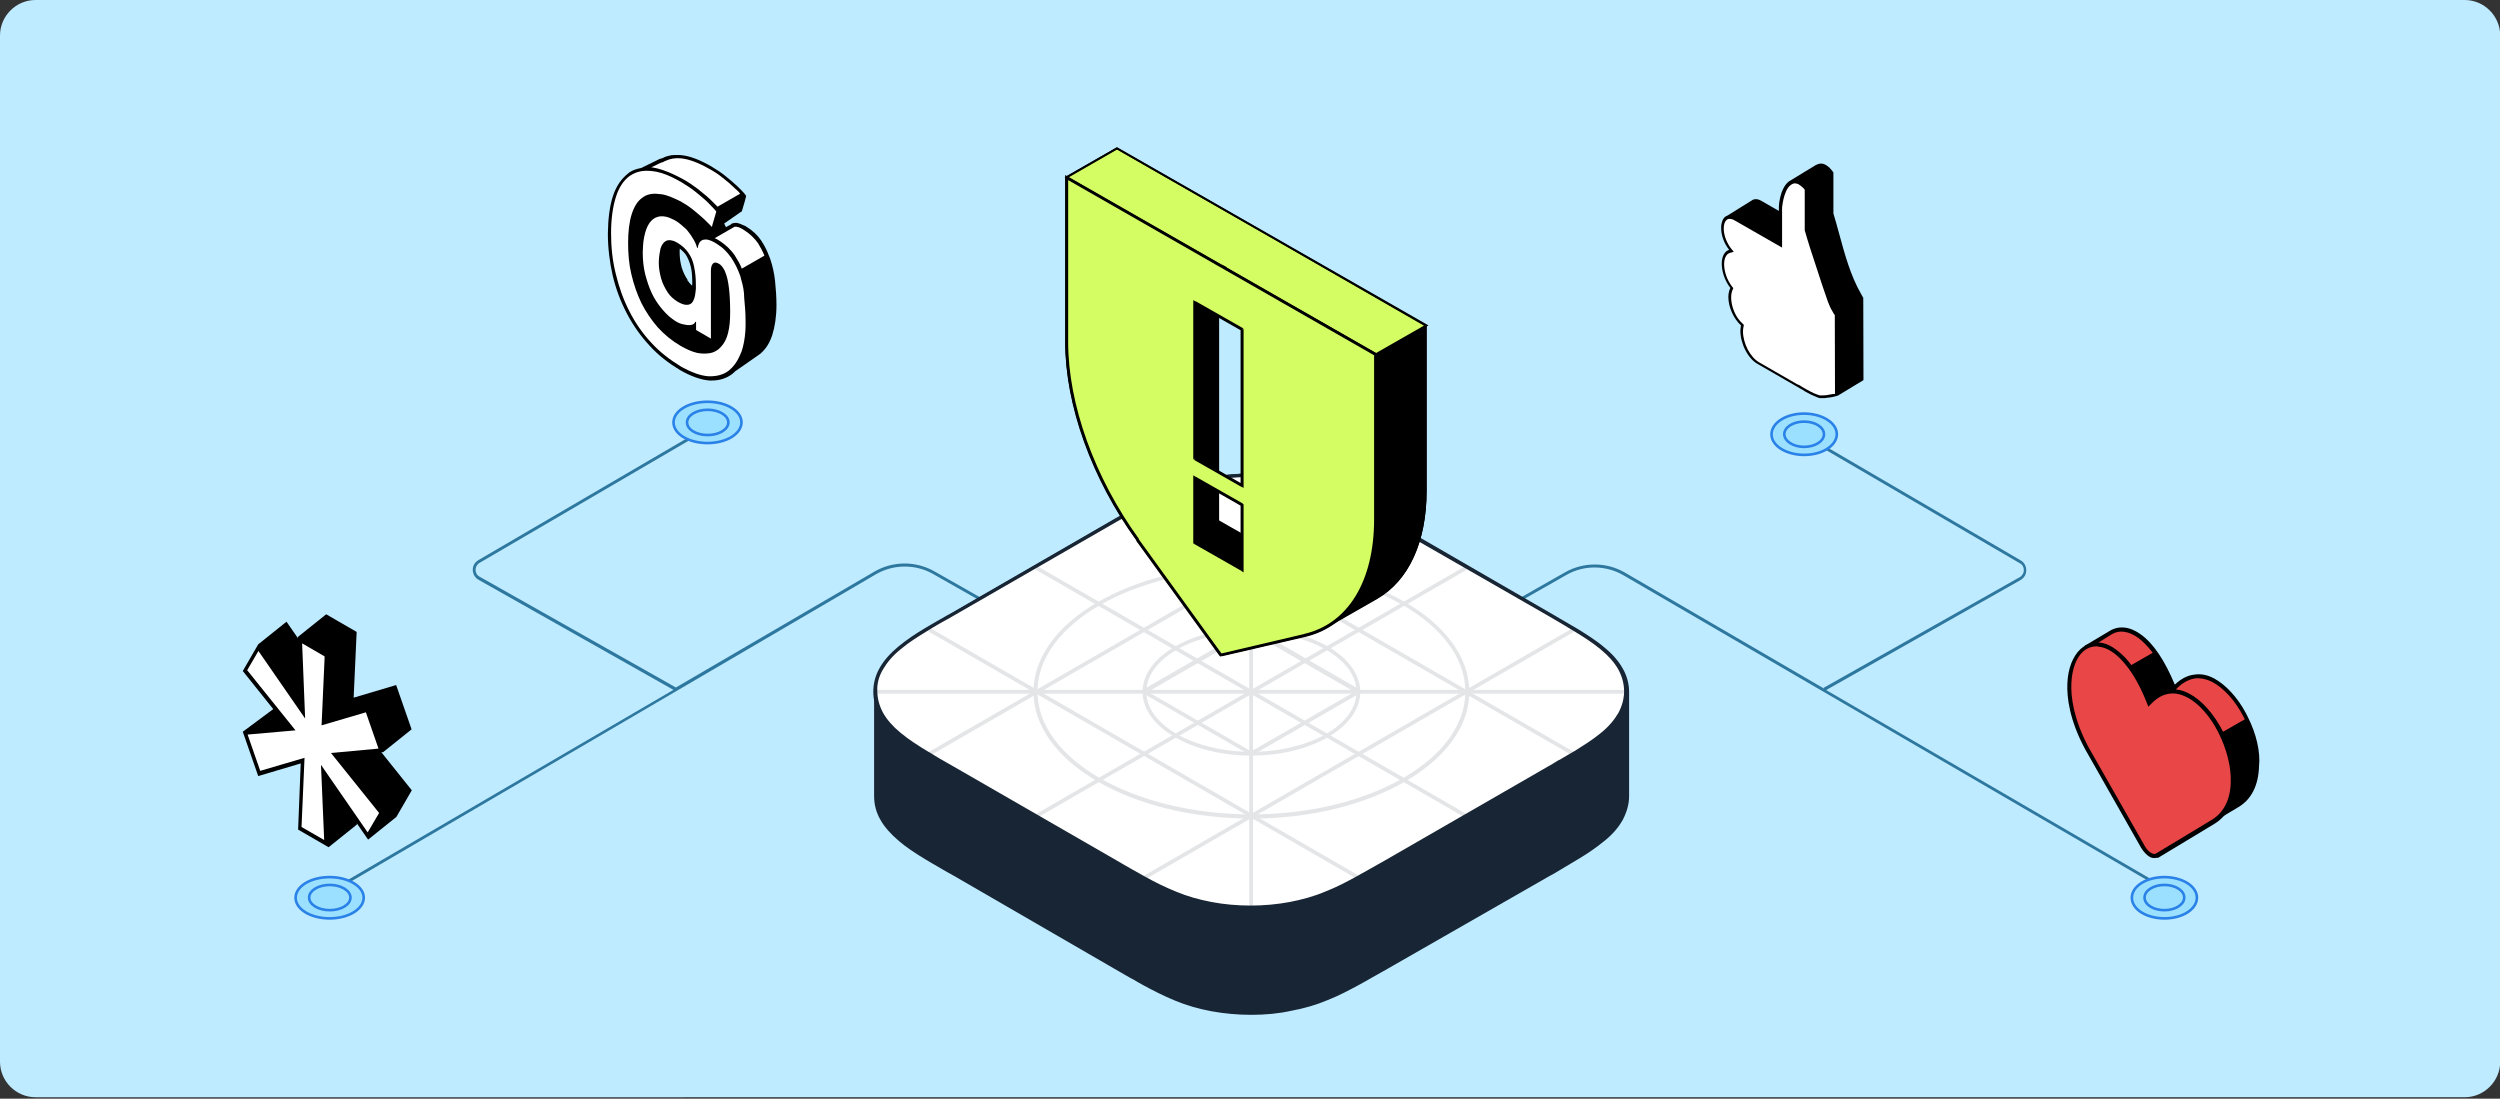
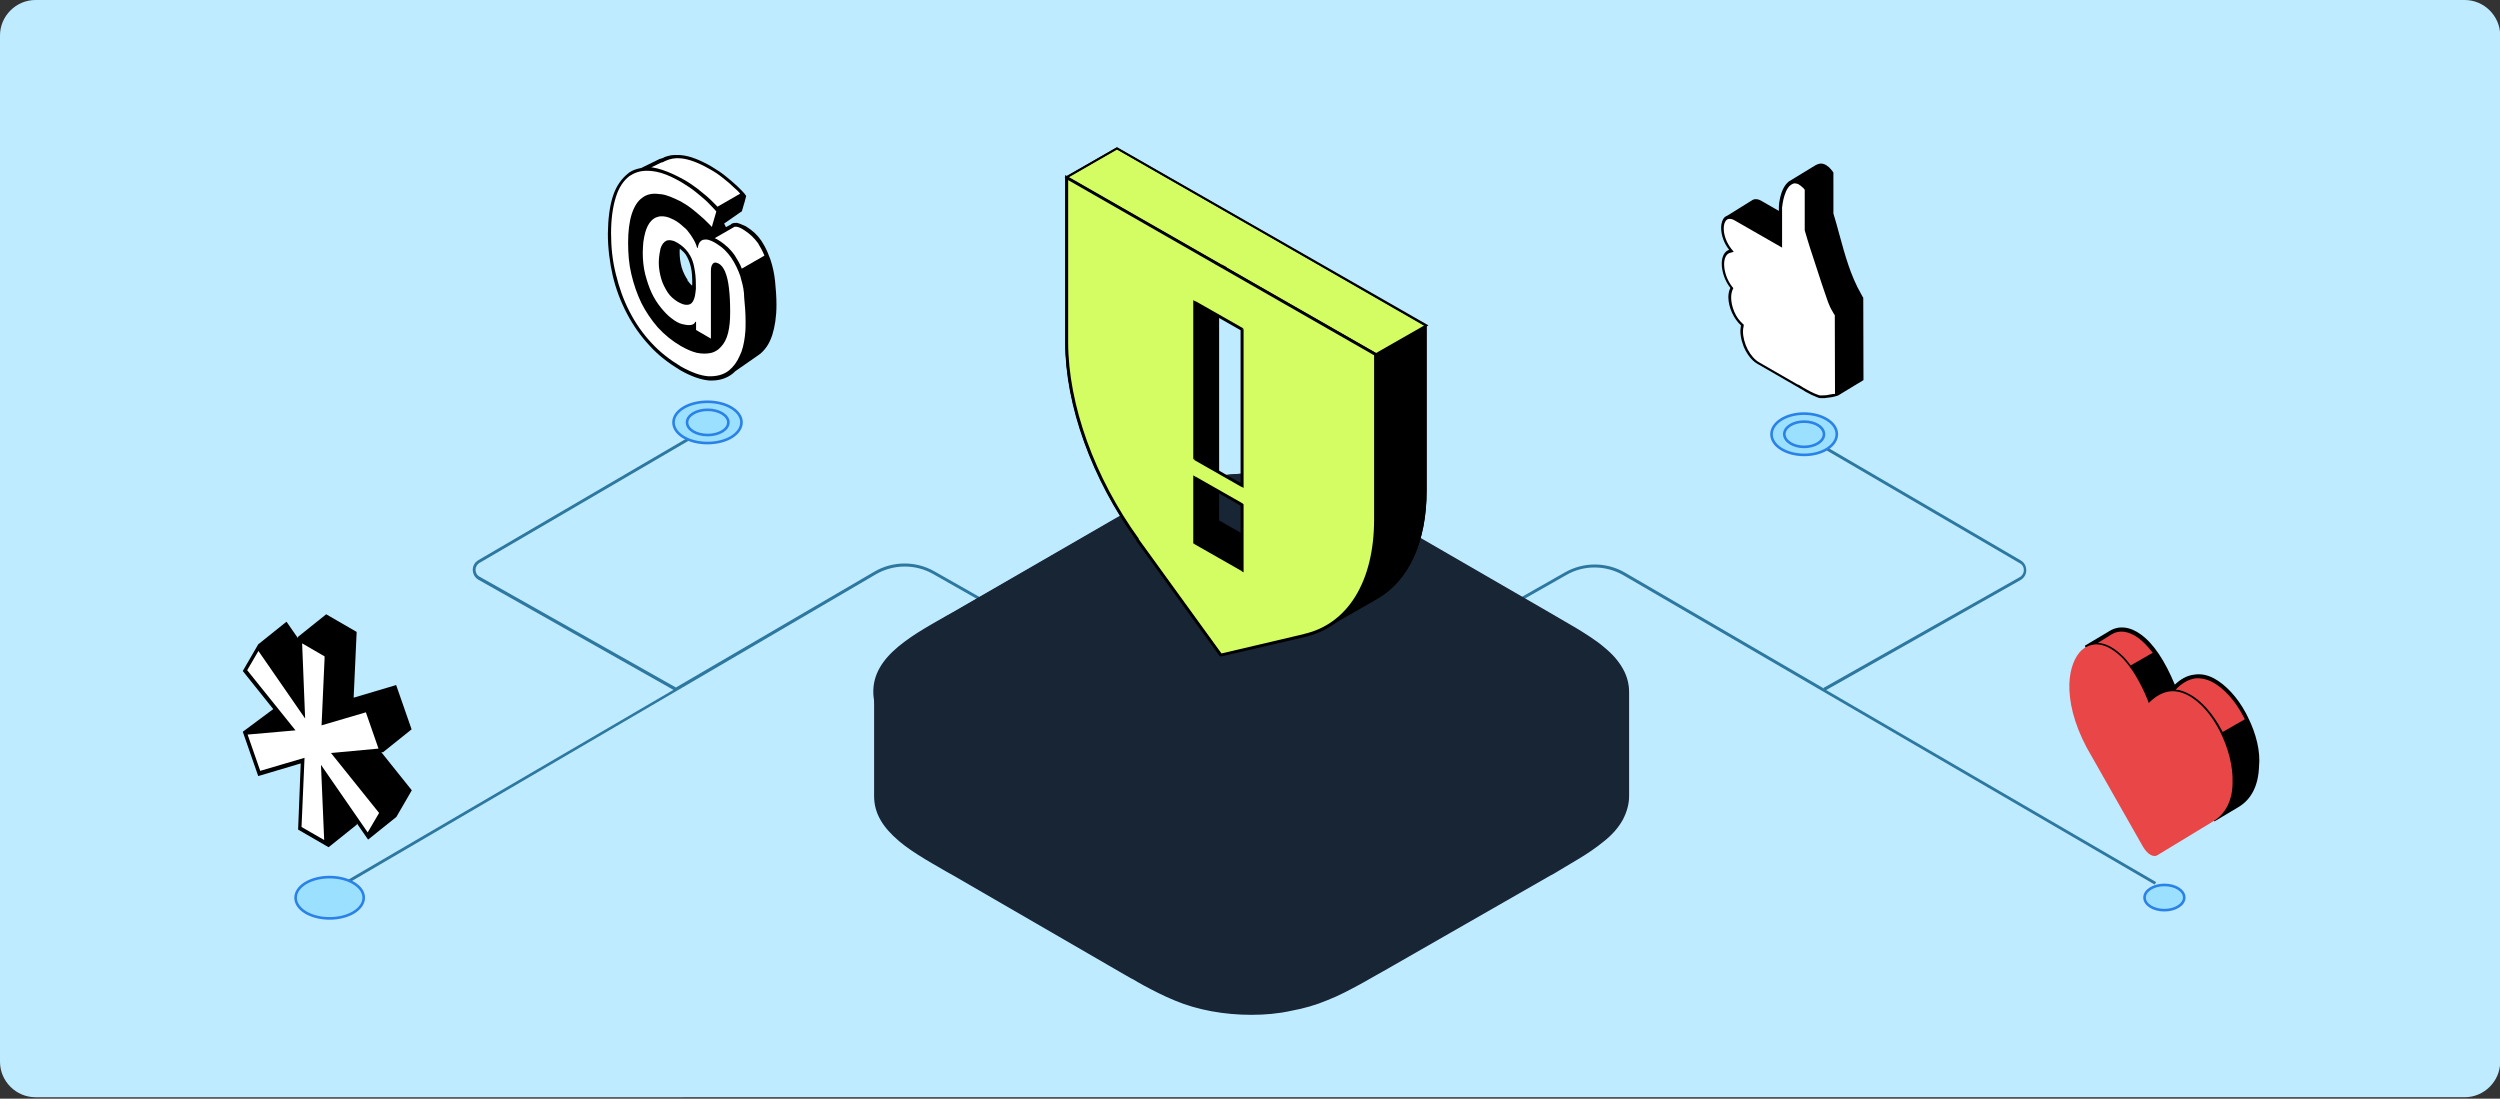
<svg xmlns="http://www.w3.org/2000/svg" xmlns:xlink="http://www.w3.org/1999/xlink" version="1.1" id="Layer_1" x="0px" y="0px" viewBox="0 0 1247 548" style="enable-background:new 0 0 1247 548;" xml:space="preserve">
  <rect x="0" y="0" width="1247" height="548" fill="#333333" stroke="none" />
  <style type="text/css">
	.st0{clip-path:url(#SVGID_2_);}
	.st1{fill:#BEEBFF;}
	.st2{fill:#2E789F;}
	.st3{fill:#182534;}
	.st4{fill:#FFFFFF;}
	.st5{opacity:0.12;}
	.st6{fill:#9BE0FF;stroke:#2A81E7;stroke-width:1.31;stroke-miterlimit:10;}
	.st7{fill-rule:evenodd;clip-rule:evenodd;}
	.st8{fill:#D4FC63;stroke:#000000;stroke-miterlimit:10;}
	.st9{fill-rule:evenodd;clip-rule:evenodd;fill:#D4FC63;}
	.st10{fill:none;stroke:#000000;stroke-width:0.812;stroke-miterlimit:10;}
	.st11{fill:#E84647;}
</style>
  <g>
    <g>
      <defs>
        <rect id="SVGID_1_" width="1247" height="548" />
      </defs>
      <clipPath id="SVGID_2_">
        <use xlink:href="#SVGID_1_" style="overflow:visible;" />
      </clipPath>
      <g class="st0">
        <path class="st1" d="M17.7,0h1211.7c9.7,0,17.7,8,17.7,17.7v511.9c0,9.7-8,17.7-17.7,17.7H17.7c-9.7,0-17.7-8-17.7-17.7V17.7     C0,8,8,0,17.7,0z" />
        <g>
          <path class="st2" d="M170.1,442.6l-0.7-1.3l166.5-97.2l-97.2-54.9c-1.8-1-2.8-2.8-2.9-4.9c0-2.1,1-3.8,2.8-4.9l109.2-63.8      l0.7,1.3l-109.2,63.8c-1.3,0.7-2.1,2.1-2.1,3.5s0.7,2.8,2.1,3.5l97.8,55.2l-0.1,0.1l99.2-57.9c9.1-5.3,20.6-5.4,29.9-0.1      l115.1,65.4l-0.7,1.3l-115.1-65.4c-8.8-5-19.7-4.9-28.4,0.1L170.1,442.6z" />
        </g>
        <g>
          <path class="st2" d="M1074.7,441.2l-265-154.3c-8.7-5-19.6-5.2-28.4-0.1l-115.1,65.4l-0.7-1.3l115.1-65.4      c9.3-5.3,20.8-5.2,29.9,0.1l99.4,57.9l-0.3-0.4l97.8-55.2c1.3-0.7,2.1-2.1,2.1-3.5c0-1.5-0.7-2.8-2.1-3.5L898,217l0.7-1.3      l109.2,63.8c1.8,1,2.8,2.9,2.8,4.9c0,2.1-1,3.8-2.8,4.9l-97,54.9l164.6,95.8L1074.7,441.2z" />
        </g>
        <g>
          <path class="st3" d="M808.2,333.9c-2.1-3.7-5.2-7.1-9-10.3c-3.8-3.2-8.2-6-13-8.8c-2.1-1.3-4.3-2.5-6.3-3.8      c-2.5-1.5-5.2-2.9-7.7-4.4l-57-33l-23.6-13.7c-2.7-1.5-5.2-2.9-7.7-4.4c-2.2-1.2-4.4-2.5-6.6-3.7c-1.2-0.6-2.5-1.3-3.7-1.9      c-3.7-1.9-7.5-3.8-11.8-5.4c-4.3-1.8-8.5-3.1-13.1-4.3c-1.5-0.4-3.1-0.7-4.7-1c-4.9-0.9-9.7-1.5-14.7-1.8      c-1.6-0.1-3.4-0.1-5-0.1c-6.8,0-13.4,0.6-19.7,1.8c-6.5,1.2-12.4,2.9-17.8,5.2c-5.4,2.2-10.6,4.7-15.5,7.5      c-2.2,1.2-4.4,2.5-6.6,3.7c-2.7,1.5-5.2,2.9-7.8,4.4l-35.5,20.5l-45.5,26.4c-2.7,1.5-5.2,2.9-7.7,4.4c-2.2,1.3-4.3,2.5-6.3,3.8      c-4.6,2.8-9.1,5.7-13,8.8c-3.8,3.2-6.9,6.6-9,10.3c-2.1,3.7-3.1,7.5-3.1,11.3v51.8c0,3.8,1,7.8,3.1,11.5c2.1,3.7,5.2,7.1,9,10.3      c3.8,3.2,8.2,6,13,8.8c2.1,1.3,4.3,2.5,6.3,3.8c2.5,1.5,5.2,2.9,7.7,4.4l80.7,46.5c2.7,1.5,5.2,2.9,7.8,4.4      c2.2,1.2,4.4,2.5,6.6,3.7c4.9,2.7,9.9,5.3,15.5,7.5c5.6,2.2,11.3,4,17.8,5.2c6.3,1.2,13.1,1.8,19.7,1.8s13.4-0.6,19.7-1.8      c6.5-1.2,12.2-2.9,17.8-5.2c5.4-2.2,10.6-4.9,15.5-7.5c2.2-1.2,4.4-2.4,6.6-3.7c2.7-1.5,5.2-2.9,7.8-4.4l80.7-46.5      c2.7-1.5,5.2-2.9,7.7-4.4c2.2-1.3,4.3-2.5,6.3-3.8c4.6-2.8,9.1-5.7,13-8.8c4-3.2,6.9-6.6,9-10.3c2.1-3.7,3.2-7.5,3.2-11.5v-51.8      C811.3,341.4,810.3,337.6,808.2,333.9L808.2,333.9z" />
          <path class="st3" d="M624.2,506.2c-6.8,0-13.4-0.6-20-1.8c-6.3-1.2-12.4-2.9-18.1-5.3c-5.9-2.4-11.2-5.2-15.5-7.5      c-1.9-1-3.7-2.1-5.4-3.1l-1.2-0.6c-1.8-1-3.7-2.1-5.4-3.1l-82.9-48c-2.7-1.5-5.2-2.9-7.7-4.4c-2.2-1.2-4.3-2.5-6.5-3.8      c-5.6-3.4-9.7-6.2-13-9c-4.1-3.5-7.2-6.9-9.3-10.6c-2.2-3.8-3.2-7.8-3.2-11.9v-51.8c0-4,1-8.1,3.2-11.9      c2.1-3.7,5.2-7.1,9.3-10.6c4.1-3.5,9.1-6.6,13-9c2.1-1.3,4.3-2.5,6.5-3.8l1.3-0.9c2.1-1.2,4.3-2.5,6.3-3.7l80.7-46.5      c2.2-1.3,4.3-2.5,6.5-3.7l1.3-0.7c2.2-1.2,4.4-2.5,6.6-3.7c4.3-2.4,9.6-5.2,15.5-7.5s11.8-4.1,18.1-5.3c8.1-1.5,16.5-2.1,25-1.8      c5,0.1,10,0.7,14.9,1.8c1.9,0.3,3.4,0.7,4.9,1c4.7,1.2,9,2.5,13.3,4.3c3.7,1.5,7.4,3.2,11.8,5.6c1.2,0.6,2.5,1.3,3.7,1.9      c1.8,0.9,3.4,1.9,5.2,2.8l1.5,0.9c1.5,0.9,2.9,1.6,4.3,2.5c1.2,0.6,2.2,1.3,3.4,1.9l82.3,47.6c2.1,1.2,4.1,2.4,6,3.5      c2.1,1.2,4.3,2.5,6.5,3.8c3.8,2.4,8.8,5.4,13,9c4.3,3.5,7.2,6.9,9.3,10.6l0,0c2.2,3.8,3.2,7.8,3.2,11.9v51.8      c0,4.1-1.2,8.1-3.2,11.9c-2.1,3.7-5,7.2-9.3,10.6c-4.1,3.4-8.8,6.5-13,9c-2.1,1.2-4.1,2.5-6.2,3.7l-3.5,2.1      c-1.5,0.9-2.9,1.8-4.4,2.5L692,483.3c-2.7,1.5-5.2,2.9-7.8,4.4c-2.2,1.3-4.4,2.5-6.6,3.7c-4.1,2.2-9.6,5.2-15.5,7.5      c-5.7,2.4-11.6,4.1-18.1,5.3C637.7,505.6,630.9,506.2,624.2,506.2z M624.2,238.2c-6.6,0-13.3,0.6-19.6,1.8      c-6.2,1.2-11.9,2.8-17.7,5.2c-5.9,2.4-11,5-15.3,7.4c-2.2,1.2-4.4,2.5-6.6,3.7l-1.3,0.7c-2.2,1.2-4.3,2.5-6.5,3.7l-80.5,46.7      c-2.1,1.2-4.3,2.5-6.3,3.7l-1.3,0.9c-2.2,1.3-4.3,2.5-6.3,3.8c-3.8,2.4-8.7,5.4-12.8,8.8c-4,3.2-6.8,6.6-8.8,10      c-2.1,3.5-3.1,7.2-2.9,10.9v51.7c0,3.7,1,7.4,2.9,10.9c1.9,3.4,4.9,6.8,8.8,10c3.2,2.7,7.2,5.4,12.8,8.8      c2.1,1.3,4.3,2.5,6.3,3.8c2.5,1.5,5.2,2.9,7.7,4.4l83,47.9c1.8,1,3.5,2.1,5.4,3.1l1.2,0.6c1.8,1,3.7,2.1,5.4,3.1      c4.3,2.4,9.4,5,15.3,7.4c5.6,2.4,11.5,4,17.7,5.2c12.8,2.4,26.6,2.4,39.2,0c6.3-1.2,12.1-2.8,17.7-5.2      c5.9-2.4,11.2-5.2,15.3-7.4c2.2-1.2,4.4-2.4,6.6-3.7c2.7-1.5,5.2-2.9,7.8-4.4l80.7-46.5c1.5-0.9,2.9-1.8,4.4-2.5l3.5-2.1      c2.1-1.2,4.1-2.4,6.2-3.7c4.1-2.5,8.8-5.4,12.8-8.8c4-3.2,6.9-6.6,8.8-10c2.1-3.5,3.1-7.2,3.1-10.9v-51.8c0-3.7-1-7.4-3.1-10.9      l0,0l0,0c-1.9-3.4-4.7-6.8-8.8-10c-4.1-3.4-9-6.5-12.8-8.8c-2.1-1.3-4.3-2.7-6.3-3.8c-2.1-1.2-4.1-2.4-6-3.5l-82.3-47.6      c-1.2-0.6-2.2-1.3-3.4-1.9c-1.5-0.9-2.8-1.6-4.3-2.5l-1.5-0.9c-1.6-0.9-3.4-1.9-5-2.8c-1.2-0.6-2.5-1.3-3.7-1.9      c-4.4-2.4-8.1-4-11.6-5.4c-4.1-1.6-8.4-3.1-13-4.1c-1.3-0.3-2.9-0.6-4.7-1c-4.9-0.9-9.7-1.5-14.6-1.6      C627.4,238.3,625.8,238.2,624.2,238.2z" />
        </g>
        <g>
-           <path class="st4" d="M779.6,379.4c2.2-1.3,4.3-2.5,6.3-3.8c4.6-2.8,9.1-5.7,13-8.8c3.8-3.2,6.9-6.6,9-10.3      c2.1-3.7,3.1-7.5,3.1-11.3s-1-7.8-3.1-11.5c-2.1-3.7-5.2-7.1-9-10.3s-8.4-6-13-8.8c-2.1-1.3-4.3-2.5-6.3-3.8      c-2.5-1.5-5.2-2.9-7.7-4.4l-57-33l-23.6-13.7c-2.7-1.5-5.2-2.9-7.7-4.4c-2.2-1.2-4.4-2.5-6.6-3.7c-1.2-0.6-2.5-1.3-3.7-1.9      c-3.7-1.9-7.5-3.8-11.8-5.4c-4.3-1.6-8.5-3.1-13.1-4.3c-1.5-0.4-3.1-0.7-4.7-1c-4.9-0.9-9.7-1.5-14.7-1.8c-1.6,0-3.4-0.1-5-0.1      c-6.8,0-13.4,0.6-19.7,1.8c-6.5,1.2-12.4,2.9-17.8,5.2c-5.4,2.2-10.6,4.9-15.5,7.5c-2.2,1.2-4.4,2.5-6.6,3.7      c-2.7,1.5-5.2,2.9-7.8,4.4l-35,20.3l-45.8,26.5c-2.7,1.5-5.2,2.9-7.7,4.4c-2.2,1.3-4.3,2.5-6.3,3.8c-4.6,2.8-9.1,5.7-13,8.8      c-3.8,3.2-6.9,6.6-9,10.3c-2.1,3.7-3.1,7.5-3.1,11.3c0,3.8,1,7.8,3.1,11.5c2.1,3.7,5.2,7.1,9,10.3c3.8,3.2,8.2,6,13,8.8      c2.1,1.3,4.3,2.5,6.3,3.8c2.5,1.5,5.2,2.9,7.7,4.4l80.7,46.5c2.7,1.5,5.2,2.9,7.8,4.4c2.2,1.2,4.4,2.5,6.6,3.7      c4.9,2.7,9.9,5.2,15.5,7.5c5.6,2.2,11.3,4,17.8,5.2c6.3,1.2,13.1,1.8,19.7,1.8s13.4-0.6,19.7-1.8c6.5-1.2,12.4-2.9,17.8-5.2      c5.4-2.2,10.6-4.9,15.5-7.5c2.2-1.2,4.4-2.5,6.6-3.7c2.7-1.5,5.2-2.9,7.8-4.4l80.7-46.5C774.6,382.5,777.1,381,779.6,379.4      L779.6,379.4L779.6,379.4z" />
-         </g>
+           </g>
        <g class="st5">
          <g>
            <rect x="500.4" y="344.1" transform="matrix(0.866 -0.5 0.5 0.866 -88.893 358.388)" class="st3" width="247.3" height="1.9" />
          </g>
          <g>
            <rect x="554" y="375" transform="matrix(0.866 -0.5 0.5 0.866 -97.16 389.33)" class="st3" width="247.3" height="1.9" />
          </g>
          <g>
            <rect x="446.9" y="313.2" transform="matrix(0.866 -0.5 0.5 0.866 -80.625 327.447)" class="st3" width="247.3" height="1.9" />
          </g>
          <g>
            <rect x="623.2" y="221.5" transform="matrix(0.5 -0.866 0.866 0.5 13.186 713.095)" class="st3" width="1.9" height="247.3" />
          </g>
          <g>
            <rect x="569.7" y="252.3" transform="matrix(0.5 -0.866 0.866 0.5 -40.254 682.193)" class="st3" width="1.9" height="247.3" />
          </g>
          <g>
            <rect x="676.8" y="190.5" transform="matrix(0.5 -0.866 0.866 0.5 66.76 744.037)" class="st3" width="1.9" height="247.3" />
          </g>
          <g>
            <rect x="437.5" y="344.1" class="st3" width="373.4" height="1.9" />
          </g>
          <g>
            <rect x="623.1" y="236.6" class="st3" width="1.9" height="216.9" />
          </g>
          <g>
            <path class="st3" d="M624.2,376.9c-30,0-54.3-14.3-54.3-31.8c0-17.5,24.4-31.8,54.3-31.8c30,0,54.3,14.3,54.3,31.8       C678.5,362.6,654.2,376.9,624.2,376.9z M624.2,315.2c-28.9,0-52.4,13.4-52.4,29.9s23.6,29.9,52.4,29.9s52.4-13.4,52.4-29.9       S653,315.2,624.2,315.2z" />
          </g>
          <g>
            <path class="st3" d="M624.2,408.3c-59.9,0-108.7-28.4-108.7-63.2s48.7-63.2,108.7-63.2s108.7,28.4,108.7,63.2       S684.1,408.3,624.2,408.3z M624.2,283.8c-58.9,0-106.7,27.5-106.7,61.2s47.9,61.2,106.7,61.2c58.9,0,106.7-27.5,106.7-61.2       S683.1,283.8,624.2,283.8z" />
          </g>
          <g>
-             <path class="st3" d="M623.7,376.7l-53.6-30.9v-1.8l53.6-30.9h1l53.6,30.9v1.8l-53.6,30.9H623.7z M572.6,345.1l51.5,29.7       l51.5-29.7l-51.5-29.7L572.6,345.1z" />
-           </g>
+             </g>
        </g>
        <g>
          <path class="st3" d="M624,454c-6.8,0-13.5-0.6-20-1.8c-6.3-1.2-12.2-2.9-18.1-5.3c-5.9-2.4-11.2-5.2-15.5-7.5      c-2.2-1.2-4.4-2.5-6.6-3.7c-1.6-0.9-3.1-1.8-4.7-2.7c-1-0.6-2.1-1.2-3.1-1.8l-80.7-46.5c-2.7-1.5-5.2-2.9-7.7-4.4      c-2.2-1.2-4.3-2.5-6.5-3.8c-3.8-2.4-8.8-5.4-13-9c-4.1-3.5-7.2-6.9-9.3-10.6c-2.2-3.8-3.2-7.8-3.2-11.9c0-4,1-8.1,3.2-11.9      c2.1-3.7,5.2-7.2,9.3-10.6c4.1-3.4,8.8-6.5,13-9c2.1-1.3,4.3-2.5,6.5-3.8l1.6-0.9c2.1-1.2,4.1-2.4,6.2-3.5l80.5-46.5      c2.7-1.5,5.2-2.9,7.8-4.4l0.3-0.1c2.1-1.2,4.3-2.4,6.3-3.5c4.4-2.4,9.6-5.2,15.5-7.5c5.9-2.4,11.8-4.1,18.1-5.3      c6.5-1.2,13.1-1.8,20-1.8c1.5,0,3.1,0,5,0.1c4.9,0.1,9.9,0.7,14.9,1.8c1.9,0.3,3.4,0.7,4.9,1c4.7,1.2,9,2.5,13.3,4.3      c3.7,1.5,7.4,3.2,11.8,5.6c0.9,0.4,1.9,1,2.8,1.5l0.9,0.4c2.2,1.2,4.4,2.5,6.6,3.7c1.6,0.9,3.2,1.9,4.9,2.8l86.6,50.1      c1.5,0.9,3.1,1.8,4.6,2.7c1.9,1.2,4,2.4,6.5,3.8c3.8,2.4,8.8,5.4,13.1,9c4.1,3.5,7.2,6.9,9.3,10.6c2.2,3.8,3.2,7.8,3.2,11.9      c0,4.1-1,8.1-3.2,11.9c-2.1,3.7-5.2,7.2-9.3,10.6c-4.3,3.5-9.1,6.6-13.1,9c-1.9,1.2-4,2.4-5.9,3.5l0,0l-0.4,0.3l-1.9,1.2      c-1.9,1.2-3.8,2.2-5.7,3.4l-80.7,46.5c-2.7,1.5-5.2,2.9-7.8,4.4c-2.2,1.2-4.4,2.5-6.6,3.7c-4.4,2.4-9.7,5.2-15.5,7.5      c-5.7,2.4-11.8,4.1-18.1,5.3C637.6,453.5,630.8,454,624,454z M623.9,237.9c-6.6,0-13.3,0.6-19.6,1.8c-6.2,1.2-11.9,2.8-17.7,5.2      c-5.7,2.4-11,5-15.3,7.4c-2.2,1.2-4.3,2.4-6.3,3.5l-0.3,0.1c-2.5,1.5-5.2,2.9-7.8,4.4l-80.7,46.5c-2.1,1.2-4.1,2.4-6.2,3.5      l-1.6,0.9c-2.2,1.3-4.3,2.5-6.3,3.8c-4.1,2.5-8.8,5.4-12.8,8.8c-4,3.2-6.8,6.6-8.8,10c-2.1,3.5-3.1,7.2-2.9,10.9      c0,3.7,1,7.4,2.9,10.9c1.9,3.4,4.9,6.8,8.8,10c4.1,3.4,9,6.5,12.8,8.8c2.1,1.3,4.3,2.5,6.3,3.8c2.5,1.5,5.2,2.9,7.7,4.4      l80.7,46.5c1,0.6,2.1,1.2,3.1,1.8c1.6,0.9,3.1,1.8,4.7,2.7c2.2,1.2,4.4,2.5,6.6,3.7c4.3,2.4,9.4,5,15.3,7.4      c5.7,2.4,11.5,4,17.7,5.2c12.5,2.4,26.6,2.4,39.2,0c6.2-1.2,12.1-2.8,17.7-5.2c5.7-2.2,10.9-5,15.3-7.4c2.2-1.2,4.4-2.5,6.6-3.7      c2.7-1.5,5.2-2.9,7.8-4.4l80.7-46.5c1.9-1,3.8-2.2,5.7-3.4l0.9-0.4l0,0l1.5-0.9c2.1-1.2,4-2.4,6-3.5c3.8-2.4,8.7-5.4,12.8-8.8      c4-3.2,6.8-6.6,8.8-10c1.9-3.5,2.9-7.2,2.9-10.9c0-3.7-1-7.4-2.9-10.9c-1.9-3.4-4.9-6.8-8.8-10c-4.1-3.4-9-6.5-12.8-8.8      c-2.4-1.5-4.4-2.7-6.3-3.8c-1.5-0.9-3.1-1.8-4.6-2.7l-3.1-1.8l-83.6-48c-1.6-0.9-3.2-1.9-4.9-2.8c-2.2-1.2-4.4-2.5-6.6-3.7      l-0.9-0.4c-0.9-0.4-1.8-1-2.8-1.5c-4.4-2.4-8.1-4-11.6-5.4c-4.3-1.6-8.4-3.1-13-4.1c-1.3-0.3-2.8-0.6-4.7-1      c-4.9-0.9-9.9-1.5-14.6-1.6C627,238.1,625.3,237.9,623.9,237.9z" />
        </g>
        <path class="st4" d="M896.3,192.3L896.3,192.3l-6.3-3.7l-12.8-7.4c-2.2-1.3-4.3-3.7-5.9-6.6c-1.5-2.9-2.5-6.3-2.5-9.4     c0-0.9,0.1-1.8,0.3-2.5l0.1-0.4l-0.3-0.3c-3.4-2.9-6-8.7-6-13.5c0-1.8,0.3-3.2,0.9-4.3l0.3-0.4l-0.3-0.4     c-2.5-3.2-4.1-7.7-4.1-11.6c0-3.7,1.3-5.7,3.1-6.2l1-0.3l-0.7-0.9c-2.2-2.8-3.8-6.9-3.8-10.5c0-2.2,0.6-3.7,1.3-4.6     c0.6-0.6,0.9-0.7,1.5-0.9c0.9-0.3,2.1-0.1,3.2,0.7l7.1,4l14.6,8.4l1.2,0.6v-1.3v-15.3v-1.6l0,0l0,0l0,0c0,0,0-0.1,0-0.3     c0-0.3,0-0.6,0.1-1.2c0.1-0.9,0.3-2.2,0.6-3.7c0.7-2.8,1.9-5.9,4.1-7.5l0.9-0.4c0.3-0.1,0.6-0.3,0.9-0.3c1-0.3,1.9,0,2.9,0.6     c1,0.6,1.9,1.3,2.5,2.1c0.3,0.4,0.6,0.7,0.7,1c0,0.1,0.1,0.1,0.1,0.1v20.5l0.1,0.4c0,0.1,0.1,0.4,0.3,0.9     c0.3,0.7,0.6,1.8,0.9,2.9c0.7,2.5,1.9,6,3.1,9.7c2.5,7.5,5.3,16.3,7.2,21.5c0.7,1.9,1.6,3.7,2.4,4.9c0.4,0.9,0.9,1.5,1.2,1.8     l0.1,32.7v7.4c-0.1,0-0.3,0.1-0.6,0.1c-0.6,0.1-1.6,0.4-2.5,0.6c-1,0.1-2.1,0.4-3.1,0.4c-1,0.1-1.9,0.1-2.5,0     c-0.6-0.1-1.6-0.6-2.8-1.2c-1.2-0.6-2.5-1.3-3.8-1.9c-1.2-0.7-2.4-1.3-3.2-1.9c-0.4-0.3-0.7-0.4-1-0.6     C896.4,192.4,896.4,192.3,896.3,192.3L896.3,192.3L896.3,192.3L896.3,192.3L896.3,192.3z" />
        <path d="M929.5,189.6l-0.1-40.8v-0.3l-0.1-0.1c-0.1-0.3-0.6-0.9-1-1.8c-5.2-9-8.1-19.6-10.9-29.9c-0.9-3.4-1.9-6.9-2.9-10.2V86.3     V86l-0.1-0.1c-0.1-0.1-0.3-0.3-0.4-0.6c-0.3-0.4-0.9-1-1.6-1.8c-1.8-1.6-3.5-2.2-5-1.8c-0.6,0.1-1.2,0.4-1.8,0.7l-13.3,8.1l0,0     c-2.4,1.8-3.7,5.3-4.3,7.8c-0.3,1.5-0.6,2.8-0.6,3.7c0,0.4-0.1,0.9-0.1,1.2v0.4v1.6l-8.7-5c-2.5-1.5-4.3-0.7-5-0.1l-11.9,7.4     c-0.6,0.3-1,0.4-1.6,1c-0.7,0.7-1.6,2.4-1.6,5.2c0,3.7,1.5,7.8,4,10.9c-2.2,0.7-3.7,3.2-3.7,6.9c0,4,1.6,8.7,4.3,12.1     c-0.6,1.2-1,2.8-1,4.6c0,5,2.7,10.9,6.3,14.1c-0.1,0.9-0.3,1.8-0.3,2.7c0,3.1,0.9,6.6,2.5,9.7c1.6,3.1,3.8,5.6,6.2,6.9l19.6,11.3     c0.3,0.1,0.6,0.3,1,0.6c0.9,0.4,2.1,1.2,3.2,1.9c1.5,0.7,2.7,1.5,3.8,1.9c1.3,0.6,2.4,1,2.9,1.2c0.4,0.1,0.9,0.1,1.5,0.1     c0.4,0,0.7,0,1.2,0c0.9-0.1,1.9-0.3,3.1-0.4c1-0.1,1.9-0.4,2.7-0.6l1-0.3l0,0L929.5,189.6z M912.7,196.8     c-1.2,0.3-2.1,0.4-2.9,0.4c-1.2,0.1-1.9,0-2.2,0c-0.3-0.1-1-0.3-2.7-1c-1-0.4-2.4-1.2-3.7-1.9c-1.2-0.7-2.4-1.3-3.2-1.9     c-0.4-0.3-0.7-0.4-1.2-0.6l-0.3-0.1l-19.1-11c-2.1-1.2-4.1-3.5-5.6-6.3c-1.5-2.9-2.4-6.2-2.4-9.1c0-0.9,0.1-1.6,0.3-2.4l0.1-0.9     l-0.6-0.6c-3.4-2.9-5.7-8.4-5.7-13c0-1.6,0.3-2.9,0.7-3.8l0.4-0.9l-0.6-0.7c-2.5-3.2-4-7.5-4-11.2c0-2.9,1-5,2.7-5.6l2.1-0.6     l-1.3-1.6c-2.2-2.8-3.7-6.6-3.7-10c0-1.8,0.4-3.2,1.2-4.1c0.4-0.4,0.7-0.6,1.2-0.7c0.7-0.1,1.8,0,2.8,0.6l23.9,13.7v-19.4v-0.3     c0-0.3,0-0.6,0.1-1c0.1-0.9,0.3-2.2,0.6-3.5c0.6-2.4,1.6-5.6,3.7-7.1l0.7-0.4c0.3-0.1,0.6-0.3,0.7-0.3c0.7-0.1,1.5,0,2.4,0.4     c0.9,0.6,1.8,1.3,2.4,1.9c0.3,0.3,0.6,0.7,0.7,0.9v20.2l1.3,4.4c0.7,2.5,1.9,6,3.1,9.7c3.2,10,5.7,17.4,7.2,21.6     c0.6,1.6,1.3,3.2,2.4,5c0.4,0.7,0.7,1.3,1,1.6l0.1,39.3C914.5,196.4,913.6,196.7,912.7,196.8z" />
        <path class="st4" d="M176.3,388.4l13.8,17.2l-6.6,11.5l-4.9-6.9L164.1,389l-1-1.5l-1.8-2.7l0.1,3.2l0.6,12.8l0.1,2.4l0.7,17.8     l-13.3-7.7L151,381v-1.3l-1.2,0.3l-20.5,6l-6.9-20.2l16.3-1.5l5.2-0.4l1.8-0.1l-1-1.3l-7.5-9.3l-14.9-18.4l6.6-11.5l20.5,29.6     l1.8,2.7l-0.1-3.2l-0.4-11.2l-0.9-21.6l13.1,7.5v1.6l-0.4,10.9l-0.9,19.9v1.3l1.2-0.3l20.5-6l4,11.5l2.9,8.5l-21.5,1.9l-1.8,0.1     l1,1.3L176.3,388.4z" />
        <path d="M191.2,375.1L191.2,375.1l14.1-11.3l-7.7-22.1l-21.2,6.3l1.5-32.8l-15.2-8.8l-14.1,11.3l0,0l0,0l0,0l0,0v0.6l-5.7-8.2     l-14.1,11.3l0,0l-7.7,13.3l15.2,19L121.1,365l0,0l7.7,22.1l21.2-6.3l0,0l-1.3,33l15.2,8.8l0,0l14.1-11.3v-0.6l5.6,8.1l0,0     l14.1-11.3l7.7-13.3l-15.2-19H191.2z M183.4,415.2l-23.3-33.7l1.6,37.5l-11.3-6.5l1.5-34.5l-22.1,6.5l-6.3-18.1l23.9-2.1     l-24.1-30l5.6-9.6l23.3,33.7l-1.5-37.5l11.2,6.5v1l-1.5,33.4l22.1-6.5l6.3,18.1l-23.7,2.2l24,29.9L183.4,415.2z" />
        <path class="st6" d="M176.4,455.1c-6.6,4-17.4,4-24,0c-6.6-4-6.6-10.6,0-14.6c6.6-4,17.4-4,24,0     C183.1,444.5,183.1,451,176.4,455.1z" />
-         <path class="st6" d="M164.5,454c5.7,0,10.3-2.8,10.3-6.3s-4.7-6.3-10.3-6.3c-5.7,0-10.3,2.8-10.3,6.3S158.8,454,164.5,454z" />
        <path class="st6" d="M364.9,218c-6.6,4-17.4,4-24,0s-6.6-10.6,0-14.6c6.6-4,17.4-4,24,0C371.5,207.4,371.5,213.9,364.9,218z" />
        <path class="st6" d="M353,217c5.7,0,10.3-2.8,10.3-6.3c0-3.5-4.7-6.3-10.3-6.3c-5.7,0-10.3,2.8-10.3,6.3     C342.7,214.2,347.2,217,353,217z" />
        <path class="st6" d="M911.4,223.9c-6.3,4-16.6,4-23,0s-6.3-10.6,0-14.6s16.6-4,23,0S917.8,219.8,911.4,223.9z" />
        <path class="st6" d="M899.9,222.9c5.4,0,9.9-2.8,9.9-6.3c0-3.5-4.4-6.3-9.9-6.3s-9.9,2.8-9.9,6.3     C890.1,220.1,894.5,222.9,899.9,222.9z" />
-         <path class="st6" d="M1091.1,455.1c-6.3,4-16.6,4-23,0c-6.3-4-6.3-10.6,0-14.6c6.3-4,16.6-4,23,0     C1097.4,444.5,1097.4,451,1091.1,455.1z" />
        <path class="st6" d="M1079.6,454c5.4,0,9.9-2.8,9.9-6.3s-4.4-6.3-9.9-6.3c-5.4,0-9.9,2.8-9.9,6.3S1074.1,454,1079.6,454z" />
        <path class="st7" d="M557.2,74l77.2,44.2l0,0l77.2,44.2v82.3c0,25.6-9,44.8-24.4,53.6l-25.2,14.4c-3.4,1.9-7.1,3.4-10.9,4.3     l-41.7,9.7l-41.7-57.6c-22.2-30.6-35.5-67.4-35.5-98.5V88.3L557.2,74z M631.8,161.3l-23.7-13.5v111.8l23.7,13.5V161.3z" />
        <g>
          <path class="st8" d="M532,88.5L557.2,74l154.3,88.3l-25.2,14.4L532,88.5z" />
          <path class="st9" d="M532,88.5l77.2,44.2l0,0l77.2,44.2v82.3c0,31.1-13.3,52.7-35.5,57.9l-41.7,9.7l-41.7-57.6      c-22.2-30.6-35.5-67.4-35.5-98.5V88.5z M595.9,150.9l23.7,13.5v77.7l-23.7-13.5V150.9z M595.9,238.3l23.7,13.5v32.4l-23.7-13.5      V238.3z" />
          <path d="M609.2,132.6v0.7h2.8l-2.4-1.3L609.2,132.6z M532,88.5l0.3-0.6l-1-0.6v1.3h0.7V88.5z M609,132.6v-0.7h-2.8l2.4,1.3      L609,132.6z M686.2,176.8h0.7v-0.4l-0.4-0.1L686.2,176.8z M650.8,317l0.1,0.7l0,0L650.8,317z M609,326.7l-0.6,0.4l0.3,0.4      l0.4-0.1L609,326.7z M567.3,269.3l-0.6,0.4l0,0L567.3,269.3z M619.6,164.4h0.7V164l-0.4-0.1L619.6,164.4z M595.9,150.9l0.3-0.6      l-1-0.6v1.3h0.7V150.9z M619.6,242.2l-0.3,0.6l1,0.6V242h-0.7V242.2z M595.9,228.6h-0.7v0.4l0.4,0.1L595.9,228.6z M619.6,251.9      h0.7v-0.4l-0.4-0.1L619.6,251.9z M595.9,238.3l0.3-0.6l-1-0.6v1.3h0.7V238.3z M619.6,284.3l-0.3,0.6l1,0.6v-1.3h-0.7V284.3z       M595.9,270.7h-0.7v0.4l0.4,0.1L595.9,270.7z M609.4,132l-77.2-44.2l-0.7,1.3l77.2,44.2L609.4,132z M609,133.4L609,133.4v-1.5      l0,0V133.4z M686.6,176.2L609.4,132l-0.7,1.3l77.2,44.2L686.6,176.2z M686.9,259.1v-82.3h-1.5v82.3H686.9L686.9,259.1z       M651,317.7c22.7-5.3,35.9-27.2,35.9-58.6h-1.5c0,30.9-13.1,52.1-34.9,57.1L651,317.7z M609.3,327.4l41.7-9.7l-0.3-1.5L609,326      L609.3,327.4z M566.7,269.7l41.7,57.6l1.2-0.9l-41.7-57.6L566.7,269.7z M531.3,170.8c0,31.4,13.3,68.2,35.6,98.9l1.2-0.9      c-22.1-30.5-35.3-67.1-35.3-98.1L531.3,170.8L531.3,170.8z M531.3,88.5v82.3h1.5V88.5H531.3z M620,163.7l-23.7-13.5l-0.7,1.3      l23.7,13.5L620,163.7z M620.3,242.2v-77.7h-1.5v77.7H620.3z M595.6,229.4l23.7,13.5l0.7-1.3L596.3,228L595.6,229.4z       M595.2,150.9v77.7h1.5v-77.7H595.2z M620,251.2l-23.7-13.5l-0.7,1.3l23.7,13.5L620,251.2z M620.3,284.3v-32.4h-1.5v32.4H620.3z       M595.6,271.3l23.7,13.5l0.7-1.3L596.3,270L595.6,271.3z M595.2,238.3v32.4h1.5v-32.4H595.2z" />
        </g>
        <path class="st10" d="M634.2,118.2L557,74l-25.2,14.4v82.3c0,31.1,13.3,67.9,35.5,98.5l41.7,57.6l41.7-9.7     c4-0.9,7.7-2.4,10.9-4.3l25.2-14.4c15.5-9,24.4-28,24.4-53.6v-82.3L634.2,118.2L634.2,118.2z" />
        <g>
          <path d="M1121.2,357.6L1121.2,357.6l-0.9-1.8l0,0c-4.3-8.1-10.2-14.3-15.9-17.4c-3.4-1.8-6.6-2.4-9.9-1.9      c-3.5,0.4-6.8,2.2-9.7,5l0,0l0,0c-4.9-11.8-10.6-20.5-16.9-25c-5.4-4-11-4.6-15.6-1.8l-12.4,7.4l0.4,0.9      c3.2,6.8,11.5,18.7,17.8,27.5c3.1,4.3,6.3,8.7,9.7,13.3c1.3,1.8,2.4,3.1,3.1,4.1l1,1.3l0.1,0.4c0,0.1,0.1,0.3,0.1,0.6      c0.1,0.6,0.4,1.5,0.9,2.5c0.7,1.9,2.1,5.2,4.4,9c4.1,6.8,12.1,16.9,26.5,27.5l0,0l0.1,0.1l0.6,0.4l11.9-7.1      c6.5-3.8,10-10.9,10.3-20.2C1127.6,375,1125.4,365.9,1121.2,357.6z" />
          <path class="st11" d="M1086.2,343l-1,1c2.2,0.1,4.4,0.9,6.6,2.1c6.3,3.2,12.2,10.2,16.5,18.3c0.1,0.3,0.3,0.6,0.4,0.7l11-6.3      c-0.1-0.4-0.3-0.7-0.6-1.2l0,0c-4.1-8.1-9.9-14.4-15.6-17.4c-2.9-1.5-5.9-2.1-8.7-1.8C1091.8,338.9,1089,340.4,1086.2,343z" />
          <path class="st11" d="M1046.4,320.7c0.1,0,0.4,0,0.6,0c4,0.4,8.2,2.8,12.7,7.4c1,1.2,2.1,2.4,3.1,3.8l11-6.3      c-2.7-3.5-5.2-5.9-7.2-7.4c-4.9-3.5-9.6-4.1-13.3-1.8L1046.4,320.7z" />
          <path class="st11" d="M1103.9,409.7l-15.8,9.6l-12.2,7.4c-0.9,0.4-1.9,0.4-3.2-0.3c-1.3-0.7-2.7-2.2-3.8-4.1l-28-49.3      c-6.6-12.4-9-23.4-8.7-32.1c0.3-7.5,2.7-13.3,6-16.5c0.7-0.6,1.5-1.2,2.2-1.6c1.9-1,4.1-1.6,6.5-1.3c3.7,0.4,7.8,2.7,12.1,7.1      c4.3,4.6,8.5,11.3,12.4,20.9l0.4,1.2l0.9-0.9c3.1-2.9,6.2-4.4,9.3-4.9c3.1-0.4,6.3,0.3,9.3,1.9c6.2,3.2,11.9,9.9,16,18      s6.6,17.4,6.3,25.6C1113.6,398.5,1110.5,405.8,1103.9,409.7z" />
-           <path d="M1074.6,428c-0.7,0-1.5-0.1-2.5-0.7c-1.5-0.9-2.9-2.5-4.1-4.4l-28-49.3c-7.8-14.6-9.1-25.8-8.8-32.7      c0.3-7.5,2.7-13.5,6.5-17.1c0.7-0.6,1.5-1.2,2.4-1.8c2.2-1.2,4.6-1.8,7.1-1.5c4.3,0.4,8.5,3.1,12.8,7.5      c4.6,4.9,8.8,11.9,12.5,20.9c2.9-2.8,6.2-4.4,9.7-4.9c3.2-0.4,6.6,0.3,9.9,2.1c6,3.1,12.1,9.9,16.5,18.4      c4.4,8.5,6.8,18,6.5,26.1c-0.3,9.3-4,16.3-10.5,20.3l-28,16.9C1076,427.8,1075.4,428,1074.6,428z M1045.7,322.4      c-1.6,0-3.2,0.4-4.7,1.2c-0.7,0.4-1.5,1-2.1,1.5c-3.4,3.2-5.4,8.8-5.7,15.8c-0.3,6.6,1,17.5,8.5,31.7l28,49.2      c1,1.8,2.2,3.1,3.4,3.7c0.6,0.3,1.5,0.7,2.2,0.3l28-16.9c7.5-4.6,9.3-12.7,9.4-18.6c0.3-7.8-2.1-16.9-6.2-25      s-9.9-14.6-15.6-17.5c-2.9-1.5-5.9-2.2-8.7-1.8c-3.1,0.4-6,1.9-8.7,4.6l-1.9,1.9l-1-2.5c-3.5-8.8-7.7-15.8-12.2-20.6      c-3.8-4.1-7.8-6.5-11.5-6.8C1046.4,322.4,1046,322.4,1045.7,322.4z" />
        </g>
        <g>
          <path d="M387.3,152.1c0-4-0.3-8-0.7-11.9l0,0c-0.4-3.8-1.2-7.5-2.4-11l0,0c-0.1-0.3-0.3-0.7-0.4-1l0,0l-0.3-0.7      c0-0.1,0-0.1-0.1-0.3c-0.4-1.2-1-2.4-1.5-3.4c-0.1-0.3-0.3-0.4-0.3-0.6c-0.6-1-1.2-2.2-1.9-3.2l0,0c-1.9-2.8-4.3-5-7.2-6.8l0,0      l0,0l0,0l0,0l0,0c-0.4-0.3-0.9-0.6-1.3-0.7c-0.9-0.4-1.6-0.7-2.4-1l0,0c-0.4-0.1-0.7-0.1-1-0.3l0,0c-0.3,0-0.7-0.1-1,0      c-0.1,0-0.1,0-0.3,0c-0.1,0-0.4,0-0.6,0.1l0,0h-0.1h-0.1l0,0c-0.4,0.1-0.9,0.3-1.2,0.7l0,0l0,0l-2.4,1.3      c-0.3-0.6-0.6-1.2-0.9-1.8l8.5-5.9l0.3-0.1l0.1-0.3l0.9-3.1l0.4-1.3l0,0l0.7-2.7l0.1-0.4l-0.1-0.1l0,0l-0.7-0.9c0,0,0,0,0-0.1      c-0.4-0.4-0.9-1-1.5-1.6c-0.1-0.1-0.1-0.1-0.3-0.3c-0.6-0.6-1.2-1.2-1.8-1.8c-1.9-1.8-4-3.5-6.2-5.3l0,0      c-2.2-1.8-4.6-3.2-6.8-4.6l0,0c-5.6-3.2-10.6-5.2-14.9-5.6l0,0c-0.7-0.1-1.5-0.1-2.1-0.1c-0.1,0-0.3,0-0.4,0      c-0.7,0-1.3,0-2.1,0.1c-0.1,0-0.3,0-0.3,0c-0.6,0.1-1.2,0.3-1.8,0.4c-0.1,0-0.1,0-0.3,0.1c-0.6,0.1-1.3,0.4-1.9,0.7      c0,0-0.1,0-0.1,0.1c-0.3,0.1-0.7,0.3-1.2,0.4c-0.1,0.1-0.3,0.1-0.4,0.1h-0.1l0,0l0,0l0,0l0,0l0,0l0,0l-9.4,4.6      c-2.1,0.4-4.1,1-5.9,2.2l-0.7,0.6c-3.2,2.5-5.9,6.3-7.5,11.3c-1.6,4.9-2.4,11.2-2.5,18.6c0,7.2,0.9,14.3,2.4,20.9      c1.6,6.8,4,13.1,7.1,19c3.1,5.9,6.9,11.3,11.3,16c4.4,4.9,9.6,8.8,15.2,12.2c5.4,3.1,10.5,4.9,14.7,5.2c0.4,0,0.7,0,1.2,0      c4,0,7.5-1.2,10.3-3.4c0.4-0.4,0.9-0.7,1.3-1.2l12.2-8.5l0,0l0,0c2.8-2.2,4.9-5.3,6.3-9.6l-0.9-0.3l0.9,0.3      C386.5,163,387.3,158,387.3,152.1z M345.2,142.5c-0.7-0.7-1.5-1.5-2.1-2.5l0,0l-0.7,0.4l0,0l0.7-0.6c-1.3-1.9-2.4-4.1-3.1-6.5      l0,0l-0.4,0.1h-0.3l0.7-0.1c-0.7-2.5-1-5-1-7.5c0-0.6,0-1.2,0.1-1.8c1,0.9,2.1,1.8,2.8,2.8c0.3,0.4,0.6,0.9,0.9,1.5      c0.7,1.3,1.3,2.9,1.8,4.9c0.6,2.5,0.7,5.3,0.7,8.5C345.2,142.1,345.2,142.2,345.2,142.5z M372,113.9l0.1-0.1l0.3-0.4l0,0      L372,113.9z M367.5,112L367.5,112l0.1-1L367.5,112z M362.8,115.1c0,0.1,0,0.1,0,0.1l0,0C362.7,115.3,362.7,115.3,362.8,115.1      L362.8,115.1z" />
          <g>
            <path class="st4" d="M336,87c1.6,0.7,3.2,1.6,4.9,2.5c2.4,1.3,4.7,2.9,7.1,4.7c1.5,1.2,2.9,2.4,4.3,3.5       c0.7,0.6,1.5,1.3,2.1,1.9c1.3,1.3,2.5,2.5,3.5,3.5l11.3-6.5c-0.7-0.9-1.6-1.8-2.7-2.7c-1.8-1.8-3.8-3.5-6-5.2l0,0       c-2.2-1.8-4.4-3.2-6.6-4.4c-5.4-3.1-10.2-4.9-14.1-5.3l0,0c-2.9-0.3-5.4,0.1-8,1.3c-0.3,0.1-0.9,0.4-1.2,0.6       c-0.1,0.1-0.3,0.1-0.4,0.1H330l0,0l-5.2,2.5c0.1,0,0.4,0,0.6,0C328.5,84,332.2,85.2,336,87z" />
            <path class="st4" d="M367.4,113.1c-0.4,0-0.7,0-1,0l-9.9,5.7c0.7,0.3,1.5,0.7,2.2,1.2c1.6,1,3.1,2.2,4.4,3.4       c1.2,1.2,2.4,2.5,3.4,4c1.3,2.1,2.7,4.3,3.5,6.6l11.3-6.5c-0.9-2.2-2.1-4.4-3.2-6.2l0,0c-1.8-2.5-4-4.6-6.6-6.3l0,0l0,0l0,0       C369.7,113.8,368.4,113.2,367.4,113.1L367.4,113.1z" />
            <path class="st4" d="M369.7,139.4c-0.1-0.6-0.3-1.2-0.4-1.6c-1.2-3.4-2.7-6.5-4.6-9.3c-0.9-1.3-1.9-2.5-3.1-3.7       c-1.2-1.2-2.5-2.2-4.1-3.2c-1.8-1.2-3.4-1.8-4.7-2.1c-1.3-0.1-2.4,0-3.2,0.7c-0.9,0.7-1.3,1.9-1.6,3.5l-0.3-0.1       c-0.4-1.6-1.2-3.4-2.4-5.2c-0.4-0.7-1-1.5-1.5-2.2c-0.7-1-1.6-2.1-2.7-2.9c-1.6-1.5-3.2-2.8-5.2-3.8c-0.1,0-0.1-0.1-0.3-0.1       c-2.2-1.2-4.1-1.6-6-1.5c-0.6,0-1,0.1-1.6,0.3c-1.2,0.3-2.2,1-3.1,1.9c-1.3,1.3-2.4,3.4-3.1,6c-0.4,1.3-0.6,2.8-0.9,4.6       c-0.1,1.6-0.3,3.4-0.3,5.3c0,3.8,0.4,7.4,1.2,10.7c0.9,3.4,1.9,6.5,3.2,9.3c1.3,2.8,2.9,5.3,4.7,7.5s3.5,4,5.3,5.3       c1.9,1.5,3.7,2.5,5.4,2.9c0.1,0,0.4,0.1,0.6,0.1c1.5,0.4,2.7,0.4,3.7,0.3c1.2-0.3,1.8-0.7,2.1-1.6l0.4,0.1v4l7.4,4.3v-33.7       c0-1.8,0.3-2.9,1-3.7c0.6-0.7,1.5-0.7,2.7-0.1c1.5,0.7,2.5,2.2,3.4,4.1c0,0,0,0,0,0.1c0.9,2.1,1.5,4.7,1.9,8.1       c0.4,3.2,0.6,7.2,0.6,11.9c0,0.1,0,0.3,0,0.4c0,3.8-0.3,7.1-1,9.9c0,0.1-0.1,0.3-0.1,0.4c-0.7,2.8-1.9,5-3.4,6.6       c-0.4,0.4-0.9,0.9-1.3,1.3c-1.2,0.9-2.5,1.6-4,1.9c-2.1,0.4-4.3,0.4-6.8-0.1c-2.5-0.6-5.2-1.8-8-3.4c-4.3-2.5-8.1-5.6-11.5-9.3       c-3.2-3.7-6-7.8-8.2-12.2c-2.2-4.6-3.8-9.3-5-14.4c-1.2-5-1.6-10.3-1.6-15.6c0-5.7,0.6-10.5,1.8-14.3c1.2-3.7,2.9-6.5,5.2-8.1       l0,0c2.2-1.8,5.2-2.4,8.5-1.9c0.4,0,0.7,0.1,1.2,0.1c2.8,0.4,5.9,1.8,9.4,3.5c0.3,0.1,0.7,0.4,1,0.6c2.1,1.2,4,2.5,5.9,4.1       c1.8,1.5,3.5,2.9,5,4.3c0.1,0.1,0.1,0.1,0.3,0.3c1.5,1.5,2.8,2.7,3.5,3.5l0.3-1.2l1.9-6.5c-1-1.3-2.7-2.9-4.4-4.7       c-0.7-0.6-1.3-1.3-2.1-1.9c-1.3-1.2-2.7-2.2-4.1-3.4c-2.2-1.8-4.6-3.2-6.8-4.6c-1.6-0.9-3.2-1.8-4.7-2.5       c-3.7-1.8-7.1-2.8-10.2-3.1c-0.6,0-1.2-0.1-1.8-0.1c-3.2-0.1-6,0.6-8.5,2.2l0,0l-0.7,0.4c-2.9,2.2-5.3,5.6-6.8,10.5       c-1.5,4.7-2.4,10.7-2.4,18c0,7.1,0.7,13.8,2.4,20.5c1.6,6.6,3.8,12.8,6.8,18.6c2.9,5.7,6.6,11,10.9,15.6       c4.3,4.7,9.3,8.5,14.7,11.8c5.2,2.9,9.7,4.6,13.8,4.9c4,0.1,7.4-0.7,10.2-2.9c2.2-1.8,4.1-4.3,5.4-7.4c0.3-0.7,0.6-1.3,0.9-2.1       c1-2.9,1.6-6.3,1.9-10.2c0.1-1.5,0.1-3.1,0.1-4.7c0-4-0.3-8-0.7-11.9C371.2,145.4,370.6,142.4,369.7,139.4z M346.9,145.9       c-0.1,1.3-0.4,2.4-0.7,3.2c-0.6,1.8-1.6,2.7-2.9,2.9c-0.4,0.1-0.9,0-1.5,0c-1-0.1-2.4-0.7-3.8-1.5c-1.9-1.2-3.7-2.7-5-4.7       c-1.3-2.1-2.5-4.3-3.2-6.8c-0.7-2.5-1.2-5.2-1.2-7.8c0-2.4,0.3-4.4,0.7-6.3c0-0.3,0.1-0.4,0.1-0.7c0.6-2.1,1.6-3.4,2.9-4.1       c0.9-0.4,2.1-0.4,3.4,0c0.7,0.1,1.3,0.6,2.2,1c2.2,1.3,4,2.9,5.4,4.9c0.3,0.6,0.7,1,1,1.6c0.9,1.6,1.5,3.4,1.9,5.3v0.1       c0.6,2.7,0.9,5.6,0.9,9C347.2,143.4,347.1,144.7,346.9,145.9z" />
          </g>
        </g>
      </g>
    </g>
  </g>
</svg>